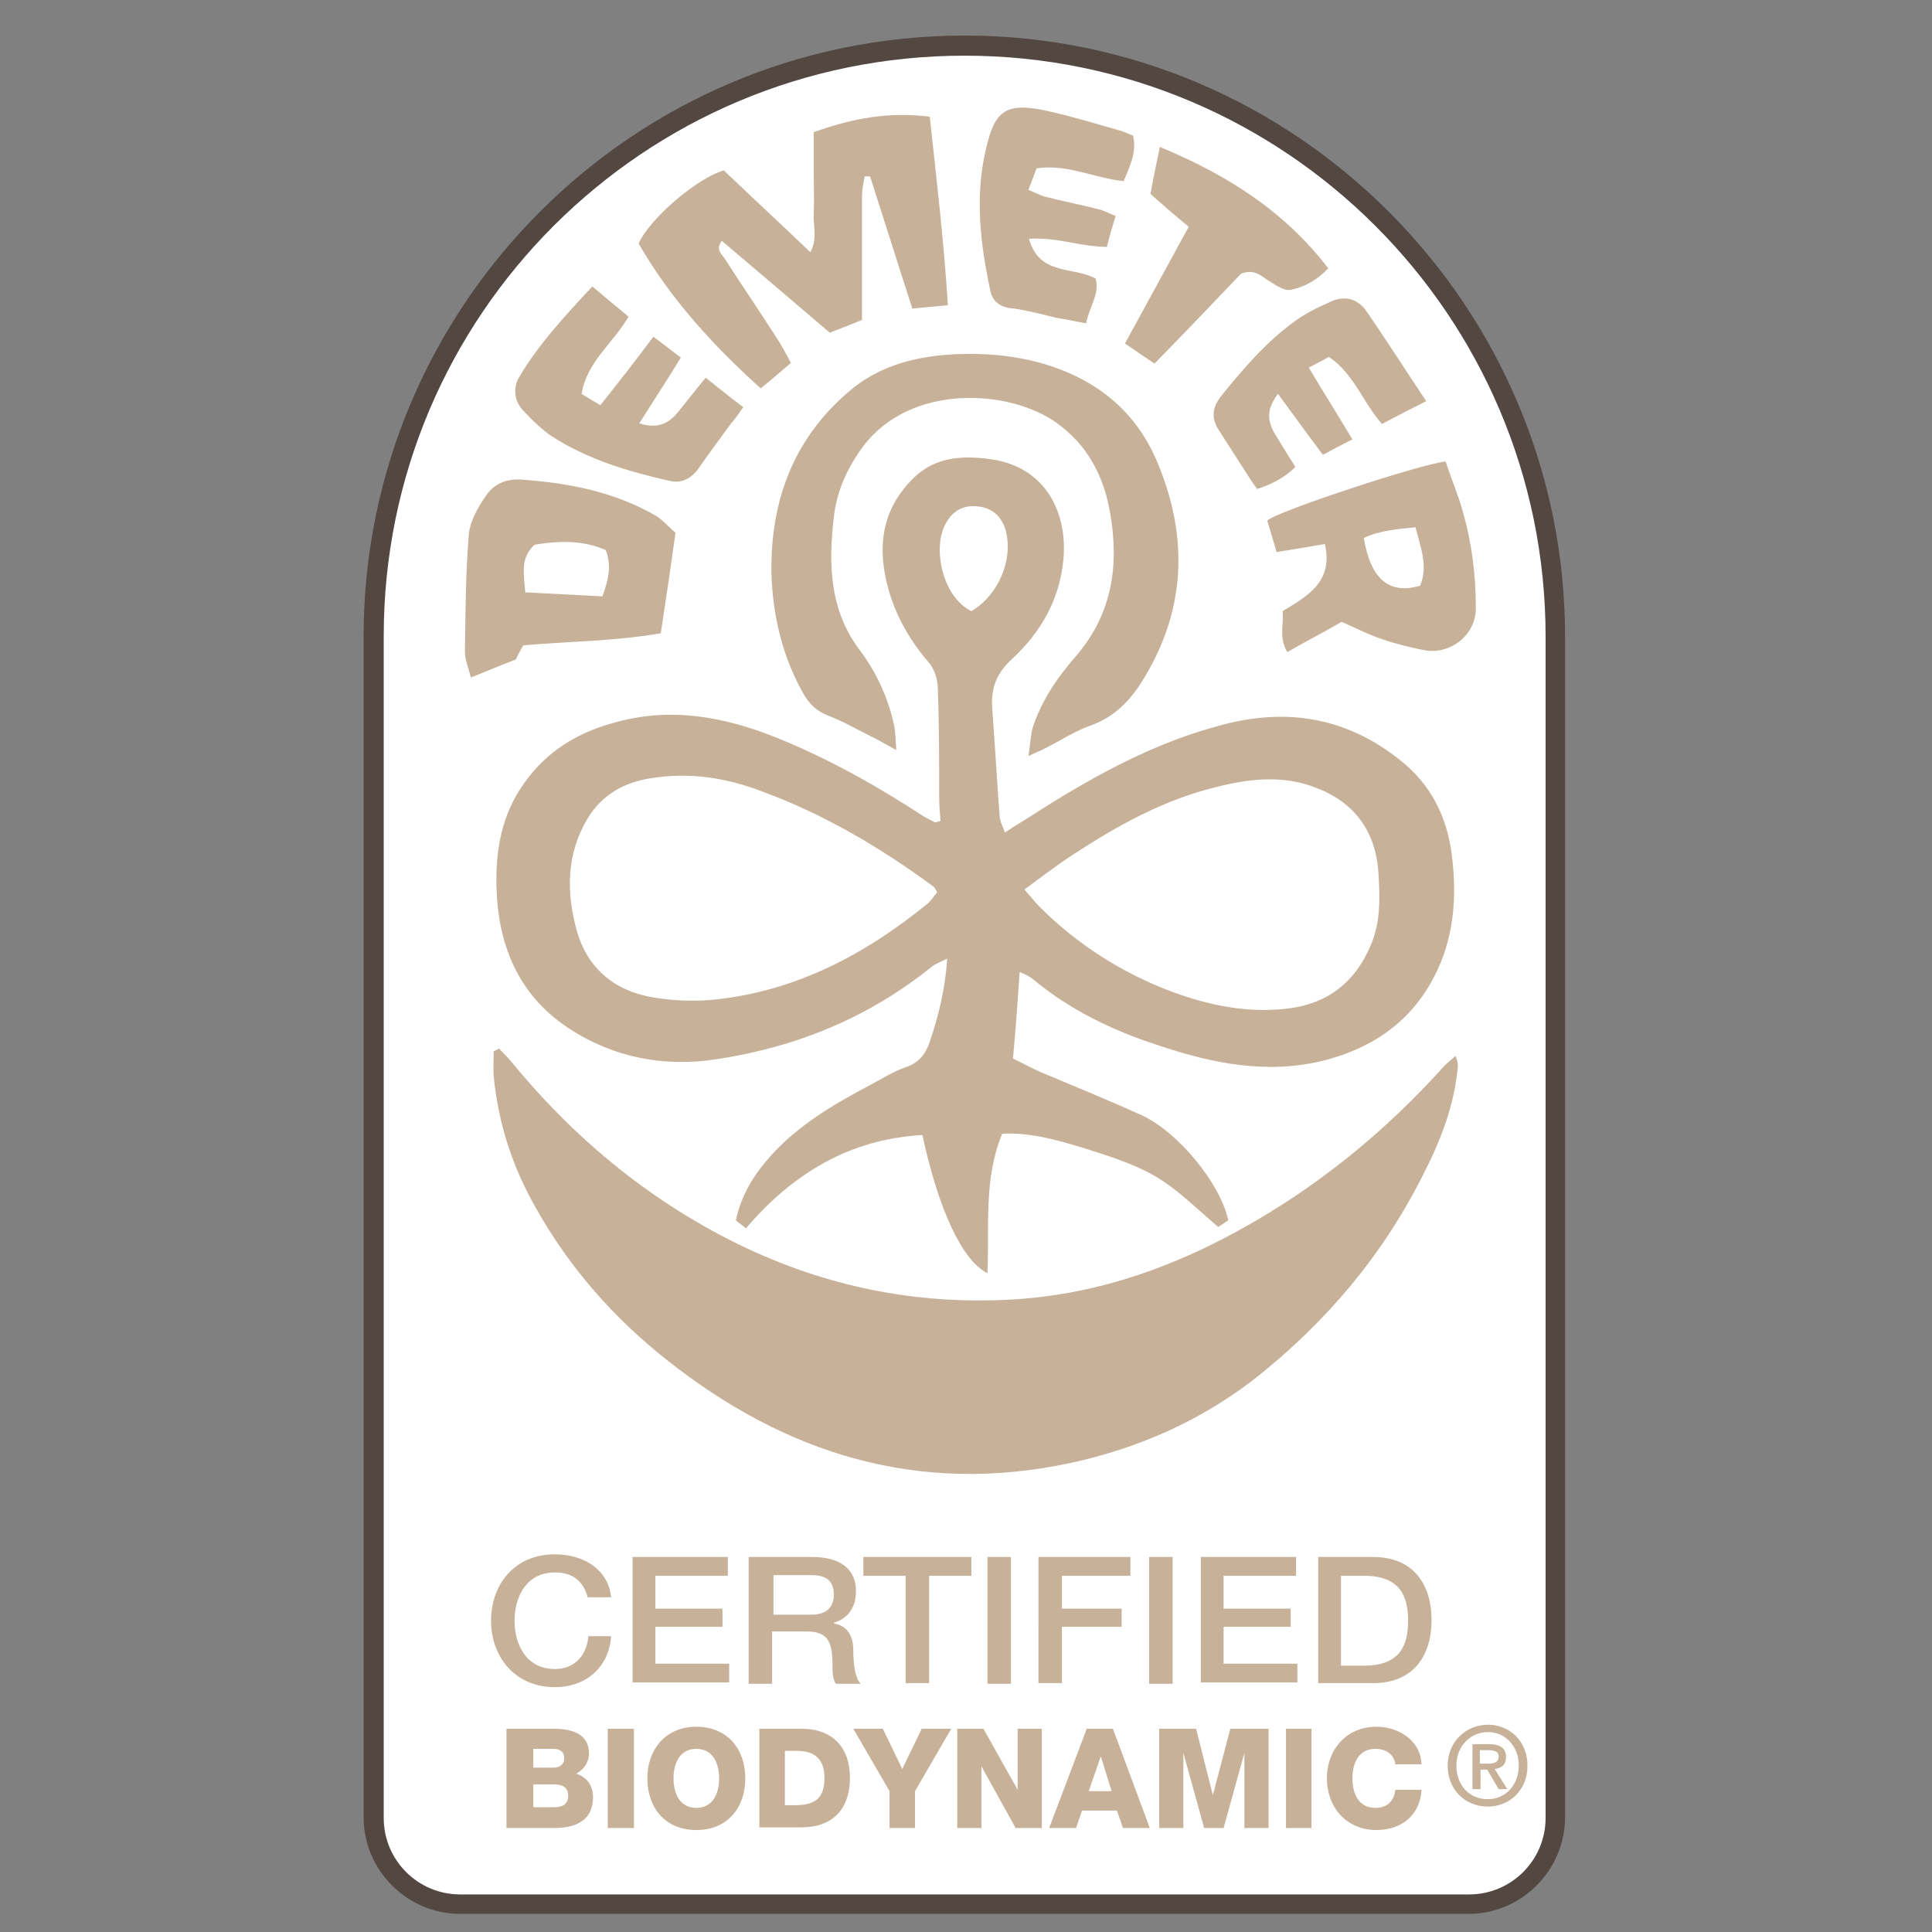
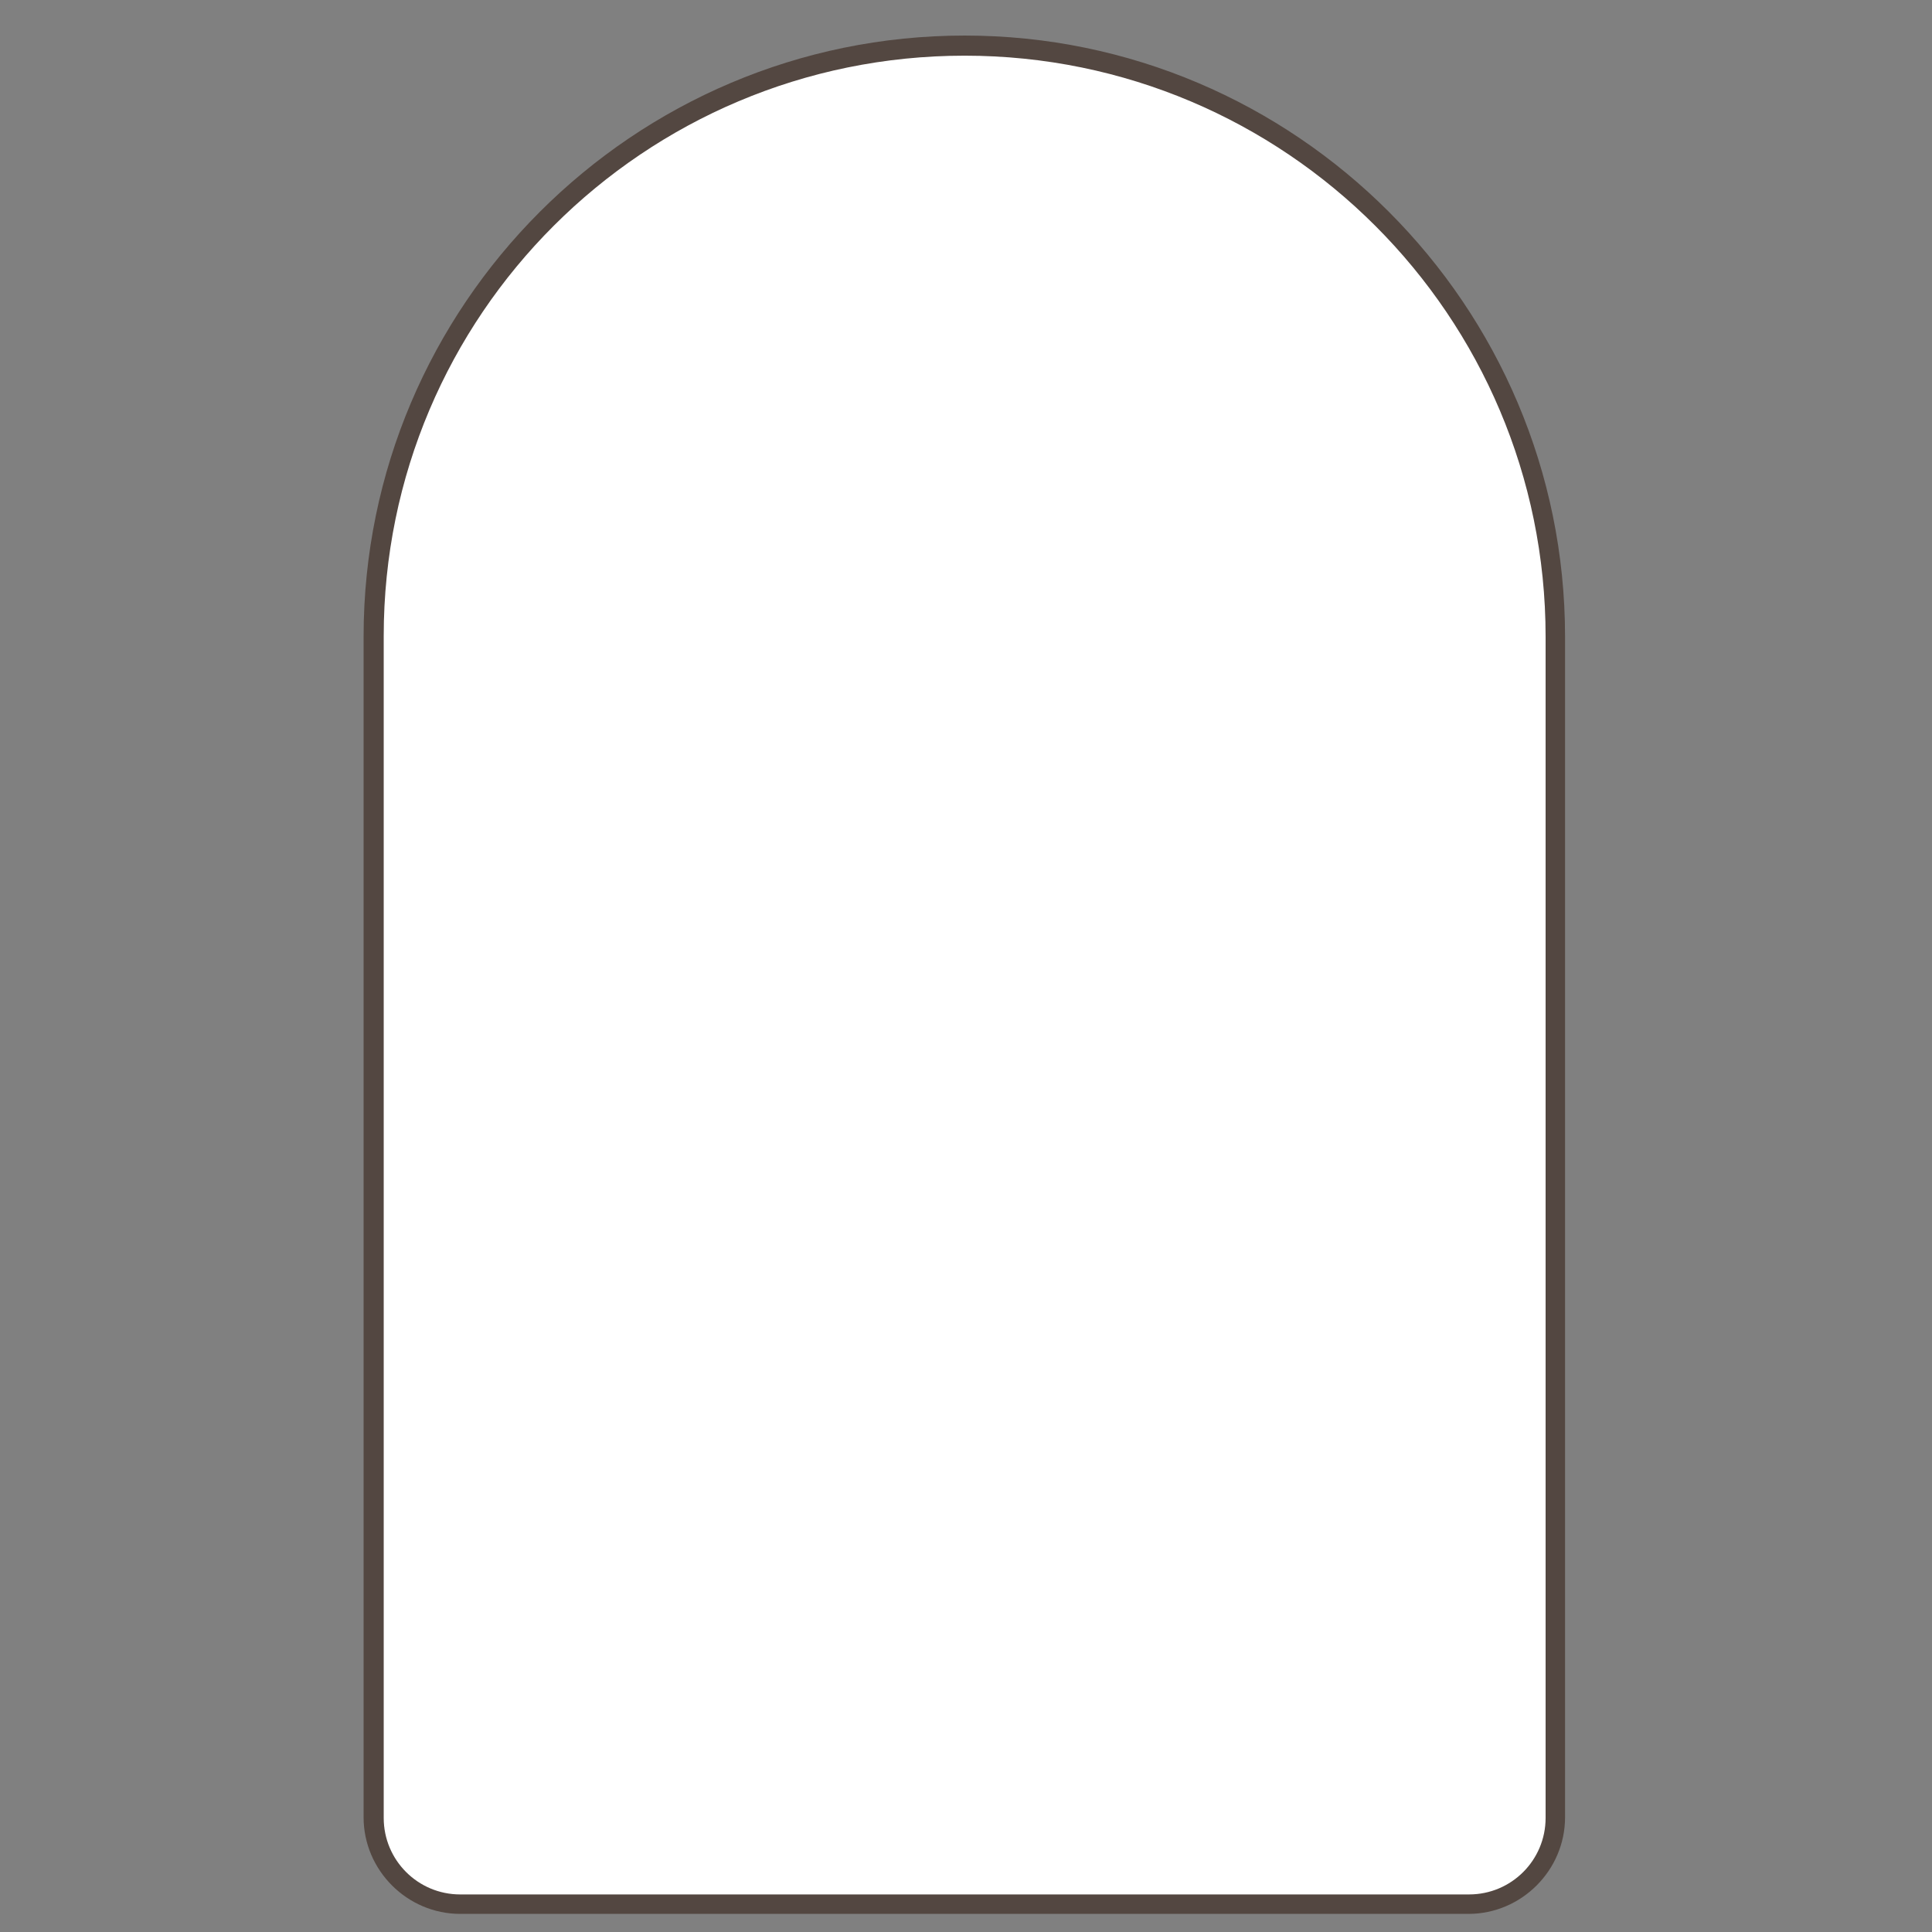
<svg xmlns="http://www.w3.org/2000/svg" version="1.1" id="Layer_1" x="0px" y="0px" viewBox="0 0 288 288" style="enable-background:new 0 0 288 288;" xml:space="preserve">
  <rect x="0" y="0" width="288" height="288" fill="#808080" stroke="none" />
  <style type="text/css">
	.st0{fill-rule:evenodd;clip-rule:evenodd;fill:#FFFFFF;}
	.st1{fill:#534741;}
	.st2{fill-rule:evenodd;clip-rule:evenodd;fill:#C7B299;}
</style>
  <g>
    <g>
      <path class="st0" d="M68.6,283.8c-7.1,0-12.9-5.8-12.9-12.9V95.6l0-0.1l0-0.6c0-48.6,39.5-88.1,88.1-88.1s88.1,39.5,88.1,88.1    l0,0.7c0,0,0,0.1,0,0.2v175.2c0,7.1-5.8,12.9-12.9,12.9H68.6z" />
      <path class="st1" d="M143.8,8.3c47.8,0,86.6,38.8,86.6,86.6c0,0.2,0,0.4,0,0.7c0,0.1,0,0.1,0,0.2v175.2c0,6.3-5.1,11.4-11.4,11.4    H68.6c-6.3,0-11.4-5.1-11.4-11.4V95.7c0-0.1,0-0.1,0-0.2c0-0.2,0-0.4,0-0.7C57.2,47,96,8.3,143.8,8.3 M143.8,5.3    c-49.4,0-89.6,40.2-89.6,89.6c0,0.1,0,0.3,0,0.4l0,0.2c0,0.1,0,0.2,0,0.2v175.2c0,7.9,6.5,14.4,14.4,14.4h150.3    c7.9,0,14.4-6.5,14.4-14.4V95.7c0-0.1,0-0.2,0-0.2l0-0.2c0-0.1,0-0.3,0-0.4C233.3,45.5,193.1,5.3,143.8,5.3L143.8,5.3z" />
    </g>
-     <path class="st2" d="M153.9,145.9c5.5,4.6,11.9,7.7,18.7,9.9c8,2.7,16.2,4.4,24.7,2.3c8.2-2.1,14.2-6.7,17.5-14.7   c2.1-5.2,2.3-10.7,1.6-16.1c-0.7-5.5-3.1-10.4-7.7-14c-7.9-6.3-16.7-7.8-26.3-5.3c-10.5,2.7-19.8,7.9-28.8,13.7   c-1.1,0.7-2.3,1.4-3.8,2.4c-0.4-1.1-0.8-1.8-0.8-2.6c-0.4-5.3-0.7-10.7-1.1-16c-0.2-3,0.7-5.2,3-7.3c4.2-3.9,7-8.7,7.6-14.6   c0.7-6.9-2.4-13.8-10.5-15.1c-6.6-1-10.5,0.4-13.9,5.2c-2.7,3.9-3,8.3-2,12.8c1,4.5,3.2,8.6,6.3,12.2c0.9,1,1.4,2.6,1.4,4   c0.2,5.3,0.2,10.7,0.2,16c0,1.3,0.1,2.5,0.2,3.7c-0.5,0.1-0.7,0.2-0.8,0.2c-0.6-0.3-1.2-0.6-1.7-0.9c-6.9-4.5-14-8.5-21.6-11.6   c-8.1-3.3-16.3-4.8-24.8-2.3c-5.4,1.5-9.9,4.3-13.2,9c-3.3,4.6-4.2,9.8-4.1,15.2c0.2,8.8,3.2,16.3,10.8,21.3   c6.7,4.4,14.3,5.8,22,4.6c11.9-1.8,22.7-6.2,32.1-13.8c0.5-0.4,1.3-0.7,2.3-1.2c-0.3,4.6-1.3,8.5-2.6,12.4   c-0.6,1.8-1.6,3.1-3.6,3.8c-1.8,0.6-3.5,1.7-5.2,2.6c-5.5,2.9-10.8,6-15,10.7c-2.4,2.7-4.3,5.7-5.1,9.5c0.4,0.4,0.9,0.7,1.5,1.2   c7-8.2,15.5-13.3,26.3-13.9c2.4,11.1,5.9,18.7,9.7,20.6c0.3-7-0.6-14.1,2.2-20.8c4.2-0.2,8,0.9,11.7,2c3.8,1.2,7.8,2.4,11.2,4.4   c3.4,2,6.2,4.9,9.3,7.5c0.6-0.4,1.1-0.7,1.5-1c-1.2-5.5-7.5-13.2-13-15.7c-4.9-2.2-10-4.3-15-6.4c-1.4-0.6-2.8-1.4-4.1-2   c0.4-4.4,0.7-8.5,1-12.9C153,145.3,153.5,145.6,153.9,145.9z M159.8,127.5c6.7-4.4,13.7-8.3,21.6-10.2c5.1-1.3,10.2-1.8,15.2,0.3   c5.7,2.3,8.6,6.8,8.9,12.8c0.2,3.4,0.3,6.8-1,10.1c-2.4,6-6.7,9.3-13.1,9.9c-5.8,0.6-11.4-0.6-16.8-2.6c-7.4-2.8-14-7-19.6-12.6   c-0.7-0.7-1.3-1.5-2.3-2.6C155.3,130.7,157.5,129,159.8,127.5z M138.4,134.6c-9.3,7.6-19.6,13.1-31.8,14.4c-3,0.3-6.1,0.2-9.1-0.3   c-5.8-0.9-9.9-4.3-11.5-9.9c-1.6-5.7-1.6-11.5,1.6-16.8c2.2-3.6,5.5-5.4,9.5-6c5.6-0.9,11-0.1,16.3,1.9c9.3,3.4,17.8,8.4,25.8,14.3   c0.1,0.1,0.2,0.3,0.5,0.8C139.3,133.5,138.9,134.1,138.4,134.6z M144.8,91.1c-4.3-2.1-5.8-9.3-3.9-12.9c1-2,2.7-3,4.9-2.7   c2.1,0.2,3.5,1.5,4.1,3.5C151.1,83.3,148.9,88.7,144.8,91.1z M217,157.4c0.2,0.7,0.4,1.2,0.3,1.7c-0.5,5.6-2.5,10.8-5,15.7   c-6,12.1-14.5,22.2-25.1,30.6c-8.2,6.4-17.5,10.5-27.7,12.7c-22.5,4.8-42.3-1.3-60-15.3c-8-6.3-14.6-13.8-19.6-22.7   c-3.5-6.1-5.6-12.6-6.3-19.6c-0.1-1.3,0-2.5,0-3.8c0.3-0.1,0.6-0.3,0.8-0.4c0.5,0.6,1.1,1.1,1.6,1.7c9.3,11.4,20.3,20.6,33.5,27.2   c12.5,6.2,25.6,9.1,39.5,8.6c12.7-0.4,24.4-4.2,35.5-10.3c11.7-6.4,21.9-14.7,30.8-24.6C215.8,158.4,216.3,158,217,157.4z    M126.5,58.4c4.5-3.9,10-5.3,15.9-5.6c4.6-0.2,9,0.2,13.4,1.5c7.9,2.4,13.7,7.2,16.8,14.8c4.7,11.3,4.1,22.3-2.5,32.7   c-1.8,2.8-4.1,5.1-7.4,6.3c-2.6,0.9-4.9,2.5-7.4,3.7c-0.5,0.2-0.9,0.4-2,0.9c0.3-1.7,0.3-2.9,0.6-4.1c1.3-4.1,3.7-7.6,6.5-10.8   c5.5-6.4,6.5-13.8,5-21.8c-1-5.3-3.4-9.7-7.8-12.9c-7.2-5.2-21.9-5.9-28.9,3.4c-2.4,3.2-4,6.8-4.4,10.6c-0.8,6.8-0.7,13.6,3.7,19.6   c2.6,3.4,4.4,7.3,5.3,11.5c0.2,1,0.2,2.1,0.3,3.6c-1.7-0.9-2.8-1.6-3.9-2.1c-2-1-4.1-2.2-6.2-3c-1.8-0.7-2.9-1.8-3.8-3.4   c-3.1-5.5-4.5-11.6-4.7-17.7C114.8,74.8,118.2,65.5,126.5,58.4z M95.2,36.3c1.7-3.8,8.8-9.8,12.7-10.9c4.3,4.1,8.5,8,12.9,12.2   c1.1-2,0.4-4,0.5-5.8c0.1-2,0-4.1,0-6.1c0-1.9,0-3.9,0-6c5.6-2,11.1-3.1,17.3-2.3c1,9.3,2.1,18.5,2.7,28.1   c-1.9,0.2-3.5,0.3-5.3,0.5c-2.2-6.8-4.2-13.2-6.3-19.7c-0.3,0-0.5,0-0.8,0c-0.2,1-0.4,2-0.4,2.9c0,5,0,10,0,14.9c0,1.1,0,2.2,0,3.6   c-1.7,0.7-3.3,1.3-4.8,1.9c-5.5-4.7-10.8-9.2-16.1-13.7c-1,1.3,0,2,0.4,2.6c2.5,3.9,5.1,7.7,7.6,11.6c0.8,1.2,1.5,2.5,2.3,4   c-1.5,1.3-2.8,2.4-4.5,3.8C106.3,51.5,99.9,44.5,95.2,36.3z M78,96.2c6.8-0.6,13.6-0.6,20.5-1.8c0.8-5.2,1.5-10,2.2-15   c-1-0.8-1.8-1.8-2.9-2.5c-6.2-3.6-13-4.9-20-5.4c-2.4-0.2-4.3,0.7-5.5,2.6c-1.1,1.6-2.2,3.6-2.4,5.4c-0.5,5.9-0.5,11.7-0.6,17.6   c0,1.2,0.5,2.4,0.9,3.9c2.5-1,4.6-1.9,6.7-2.7C77.2,97.6,77.6,96.9,78,96.2z M79.7,81.2c3.6-0.6,7.2-0.7,10.6,0.8   c0.9,2.4,0.4,4.4-0.5,6.9c-3.7-0.2-7.5-0.4-11.5-0.6C78.1,85.5,77.5,83.2,79.7,81.2z M218.1,76.4c-0.7-2.6-1.8-5.1-2.6-7.6   c-3.5,0.3-25.1,7.4-26.6,8.8c0.4,1.4,0.9,2.9,1.4,4.7c2.5-0.4,4.8-0.8,7.2-1.2c1.3,5.7-2.7,7.8-6.3,10c0.2,2-0.6,4,0.7,6.1   c2.8-1.6,5.5-3,8.1-4.5c2.3,1,4.2,2,6.1,2.6c2,0.7,4.1,1.2,6.1,1.6c3.8,0.8,7.9-2.1,7.8-6.4C220,85.7,219.4,81,218.1,76.4z    M211.7,87.3c-4.6,1.4-7.4-1-8.4-7.1c2.3-1.1,4.8-1.3,7.7-1.6C211.8,81.7,212.9,84.4,211.7,87.3z M77.9,61.1   c-1.3-1.4-1.4-3.4-0.5-4.9c2.9-4.9,6.8-9.1,10.9-13.5c2,1.7,3.7,3.1,5.4,4.5c-2.4,4.1-6.2,6.7-7,11.5c0.9,0.6,1.8,1.1,2.8,1.7   c2.7-3.4,5.2-6.6,7.9-10.2c1.4,1,2.6,2,4.1,3.1c-2.1,3.4-4.1,6.5-6.2,9.8c2.8,0.9,4.4,0,5.8-1.7c1.3-1.6,2.6-3.3,4.1-5.1   c2,1.6,3.6,2.9,5.6,4.4c-0.7,1-1.2,1.7-1.8,2.4c-1.6,2.2-3.2,4.3-4.7,6.5c-1.1,1.6-2.5,2.5-4.4,2.1c-6.2-1.4-12.3-3.2-17.7-6.7   C80.6,63.9,79.2,62.5,77.9,61.1z M147.6,43.2c-1.5-7-2.3-14.1-0.6-21.1c1.3-5.6,2.9-7,9.4-5.5c3.6,0.8,7.1,1.9,10.7,2.9   c0.6,0.2,1.2,0.5,1.8,0.7c0.6,2.5-0.5,4.6-1.4,6.8c-4.3-0.4-8.3-2.6-13-1.9c-0.3,0.9-0.7,1.9-1.2,3.2c1,0.4,1.7,0.8,2.4,1   c2.7,0.7,5.4,1.2,8.1,1.9c0.8,0.2,1.5,0.6,2.5,1c-0.5,1.6-0.9,3-1.3,4.6c-3.9,0-7.5-1.5-11.6-1.2c1.5,5.5,6.5,4.1,9.9,5.9   c0.7,2.2-0.9,4.2-1.4,6.7c-1.6-0.3-3-0.6-4.3-0.8c-2.1-0.5-4.3-1.1-6.4-1.4C149.2,45.9,147.9,45,147.6,43.2z M193,47.9   c1.6-1.2,3.5-2.1,5.3-2.9c2.1-1,4.1-0.5,5.4,1.4c2.9,4.2,5.7,8.6,8.9,13.4c-2.6,1.3-4.5,2.3-6.6,3.4c-2.9-3.3-4.1-7.4-7.9-10   c-0.9,0.5-1.8,1-3,1.6c2.2,3.7,4.3,7,6.5,10.7c-1.6,0.8-2.9,1.5-4.4,2.3c-2.4-3.2-4.5-6.1-6.7-9.1c-1.6,2.2-1.7,3.8-0.5,5.9   c1,1.6,2,3.3,3.1,5c-1.7,1.7-3.6,2.6-5.7,3.3c-0.4-0.6-0.8-1.1-1.1-1.6c-1.5-2.3-3-4.7-4.5-7c-1.2-1.8-1.2-3.3,0.1-5.1   C185.3,55,188.7,51,193,47.9z M167.7,51.2c1.6,1.1,2.9,2,4.4,3c4.6-4.7,8.9-9.2,12.9-13.4c2.1-0.8,3,0.4,4.2,1.1   c1,0.6,2.2,1.5,3.2,1.3c2-0.4,3.9-1.4,5.6-3.2c-6.5-8.5-15-13.9-25.1-18.1c-0.5,2.5-1,4.7-1.4,7c1.8,1.6,3.5,3.1,5.7,4.9   C174,39.7,170.9,45.3,167.7,51.2z M87.6,238.1c-0.6-2.2-2-3.7-4.9-3.7c-4.2,0-6,3.6-6,7.2c0,3.6,1.8,7.2,6,7.2c3.1,0,4.8-2.2,5-4.9   h3.4c-0.3,4.5-3.6,7.6-8.4,7.6c-5.9,0-9.5-4.5-9.5-9.9c0-5.4,3.5-9.9,9.5-9.9c4.5,0,8,2.4,8.4,6.4H87.6z M94.3,232.1h14.2v2.8H97.7   v4.9h10v2.7h-10v5.5h11v2.8H94.3V232.1z M111.7,232.1h9.4c4.3,0,6.5,1.9,6.5,5.1c0,3.6-2.6,4.5-3.3,4.7v0.1c1.2,0.2,2.9,1,2.9,4   c0,2.2,0.3,4.2,1.1,5h-3.7c-0.5-0.8-0.5-1.8-0.5-2.8c0-3.5-0.7-5-3.9-5h-5.1v7.8h-3.5V232.1z M115.2,240.7h5.7c2.2,0,3.4-1,3.4-3   c0-2.4-1.6-2.9-3.4-2.9h-5.6V240.7z M128.8,232.1h16v2.8h-6.3v16h-3.5v-16h-6.3V232.1z M147.2,232.1h3.5V251h-3.5V232.1z    M154.9,232.1h13.6v2.8h-10.2v4.9h8.9v2.7h-8.9v8.4h-3.5V232.1z M171.3,232.1h3.5V251h-3.5V232.1z M179,232.1h14.2v2.8h-10.8v4.9   h10v2.7h-10v5.5h11v2.8H179V232.1z M196.5,232.1h8.2c6.1,0,8.7,4.2,8.7,9.4c0,5.2-2.6,9.4-8.7,9.4h-8.2V232.1z M199.9,248.3h3.4   c5.4,0,6.6-3,6.6-6.7s-1.2-6.7-6.6-6.7h-3.4V248.3z M75.6,257.7h6.9c2.5,0,5.3,0.6,5.3,3.7c0,1.3-0.8,2.4-1.9,3   c1.6,0.5,2.5,1.8,2.5,3.5c0,3.5-2.6,4.6-5.8,4.6h-7.1V257.7z M79.5,263.5h3c0.7,0,1.6-0.3,1.6-1.4c0-1.1-0.8-1.4-1.6-1.4h-3V263.5z    M79.5,269.4h3.1c1.2,0,2.1-0.4,2.1-1.7c0-1.3-0.9-1.7-2.1-1.7h-3.1V269.4z M90.6,257.7h3.9v14.8h-3.9V257.7z M103.8,257.4   c4.7,0,7.3,3.4,7.3,7.7c0,4.3-2.6,7.7-7.3,7.7c-4.7,0-7.3-3.4-7.3-7.7C96.5,260.8,99.2,257.4,103.8,257.4z M103.8,269.5   c2.5,0,3.4-2.2,3.4-4.4c0-2.2-0.9-4.4-3.4-4.4c-2.5,0-3.4,2.2-3.4,4.4C100.4,267.3,101.3,269.5,103.8,269.5z M113.2,257.7h6.3   c4.5,0,7.2,2.7,7.2,7.3c0,4.8-2.7,7.4-7.2,7.4h-6.3V257.7z M117,269.1h1.8c2.9-0.1,4.1-1.2,4.1-4.1c0-2.7-1.4-4-4.1-4H117V269.1z    M136.4,267v5.5h-3.8V267l-5.4-9.3h4.4l2.9,6l2.9-6h4.4L136.4,267z M142.6,257.7h4l5.1,9.1h0v-9.1h3.6v14.8h-3.9l-5.1-9.2h0v9.2   h-3.6V257.7z M162,257.7h3.9l5.5,14.8h-4l-0.9-2.6h-5.2l-0.9,2.6h-4L162,257.7z M162.3,267h3.4l-1.6-5.2h0L162.3,267z M172.6,257.7   h5.7l2.5,9.9h0l2.6-9.9h5.7v14.8h-3.6v-11.2h0l-3.1,11.2h-2.9l-3.1-11.2h0v11.2h-3.6V257.7z M191.7,257.7h3.8v14.8h-3.8V257.7z    M208,263c-0.2-1.5-1.4-2.3-3-2.3c-2.5,0-3.4,2.2-3.4,4.4c0,2.2,0.9,4.4,3.4,4.4c1.8,0,2.8-1,3-2.7h3.9c-0.2,3.8-3,6-6.7,6   c-4.5,0-7.4-3.4-7.4-7.7c0-4.3,2.9-7.7,7.4-7.7c3.2,0,6.6,2,6.7,5.6H208z M221.8,269.3c-3.5,0-6-2.6-6-6.1c0-3.6,2.8-6.1,6-6.1   c3.2,0,5.9,2.4,5.9,6.1C227.7,266.9,225,269.3,221.8,269.3z M221.8,258.2c-2.6,0-4.7,2.1-4.7,5c0,2.8,1.8,5,4.7,5   c2.6,0,4.6-2.1,4.6-5C226.4,260.3,224.4,258.2,221.8,258.2z M220.6,266.7h-1.1V260h2.5c1.6,0,2.5,0.6,2.5,1.9   c0,1.2-0.7,1.7-1.7,1.8l1.9,3h-1.3l-1.7-2.9h-1V266.7z M221.8,262.9c0.8,0,1.6-0.1,1.6-1.1c0-0.8-0.8-0.9-1.5-0.9h-1.3v2H221.8z" />
  </g>
</svg>